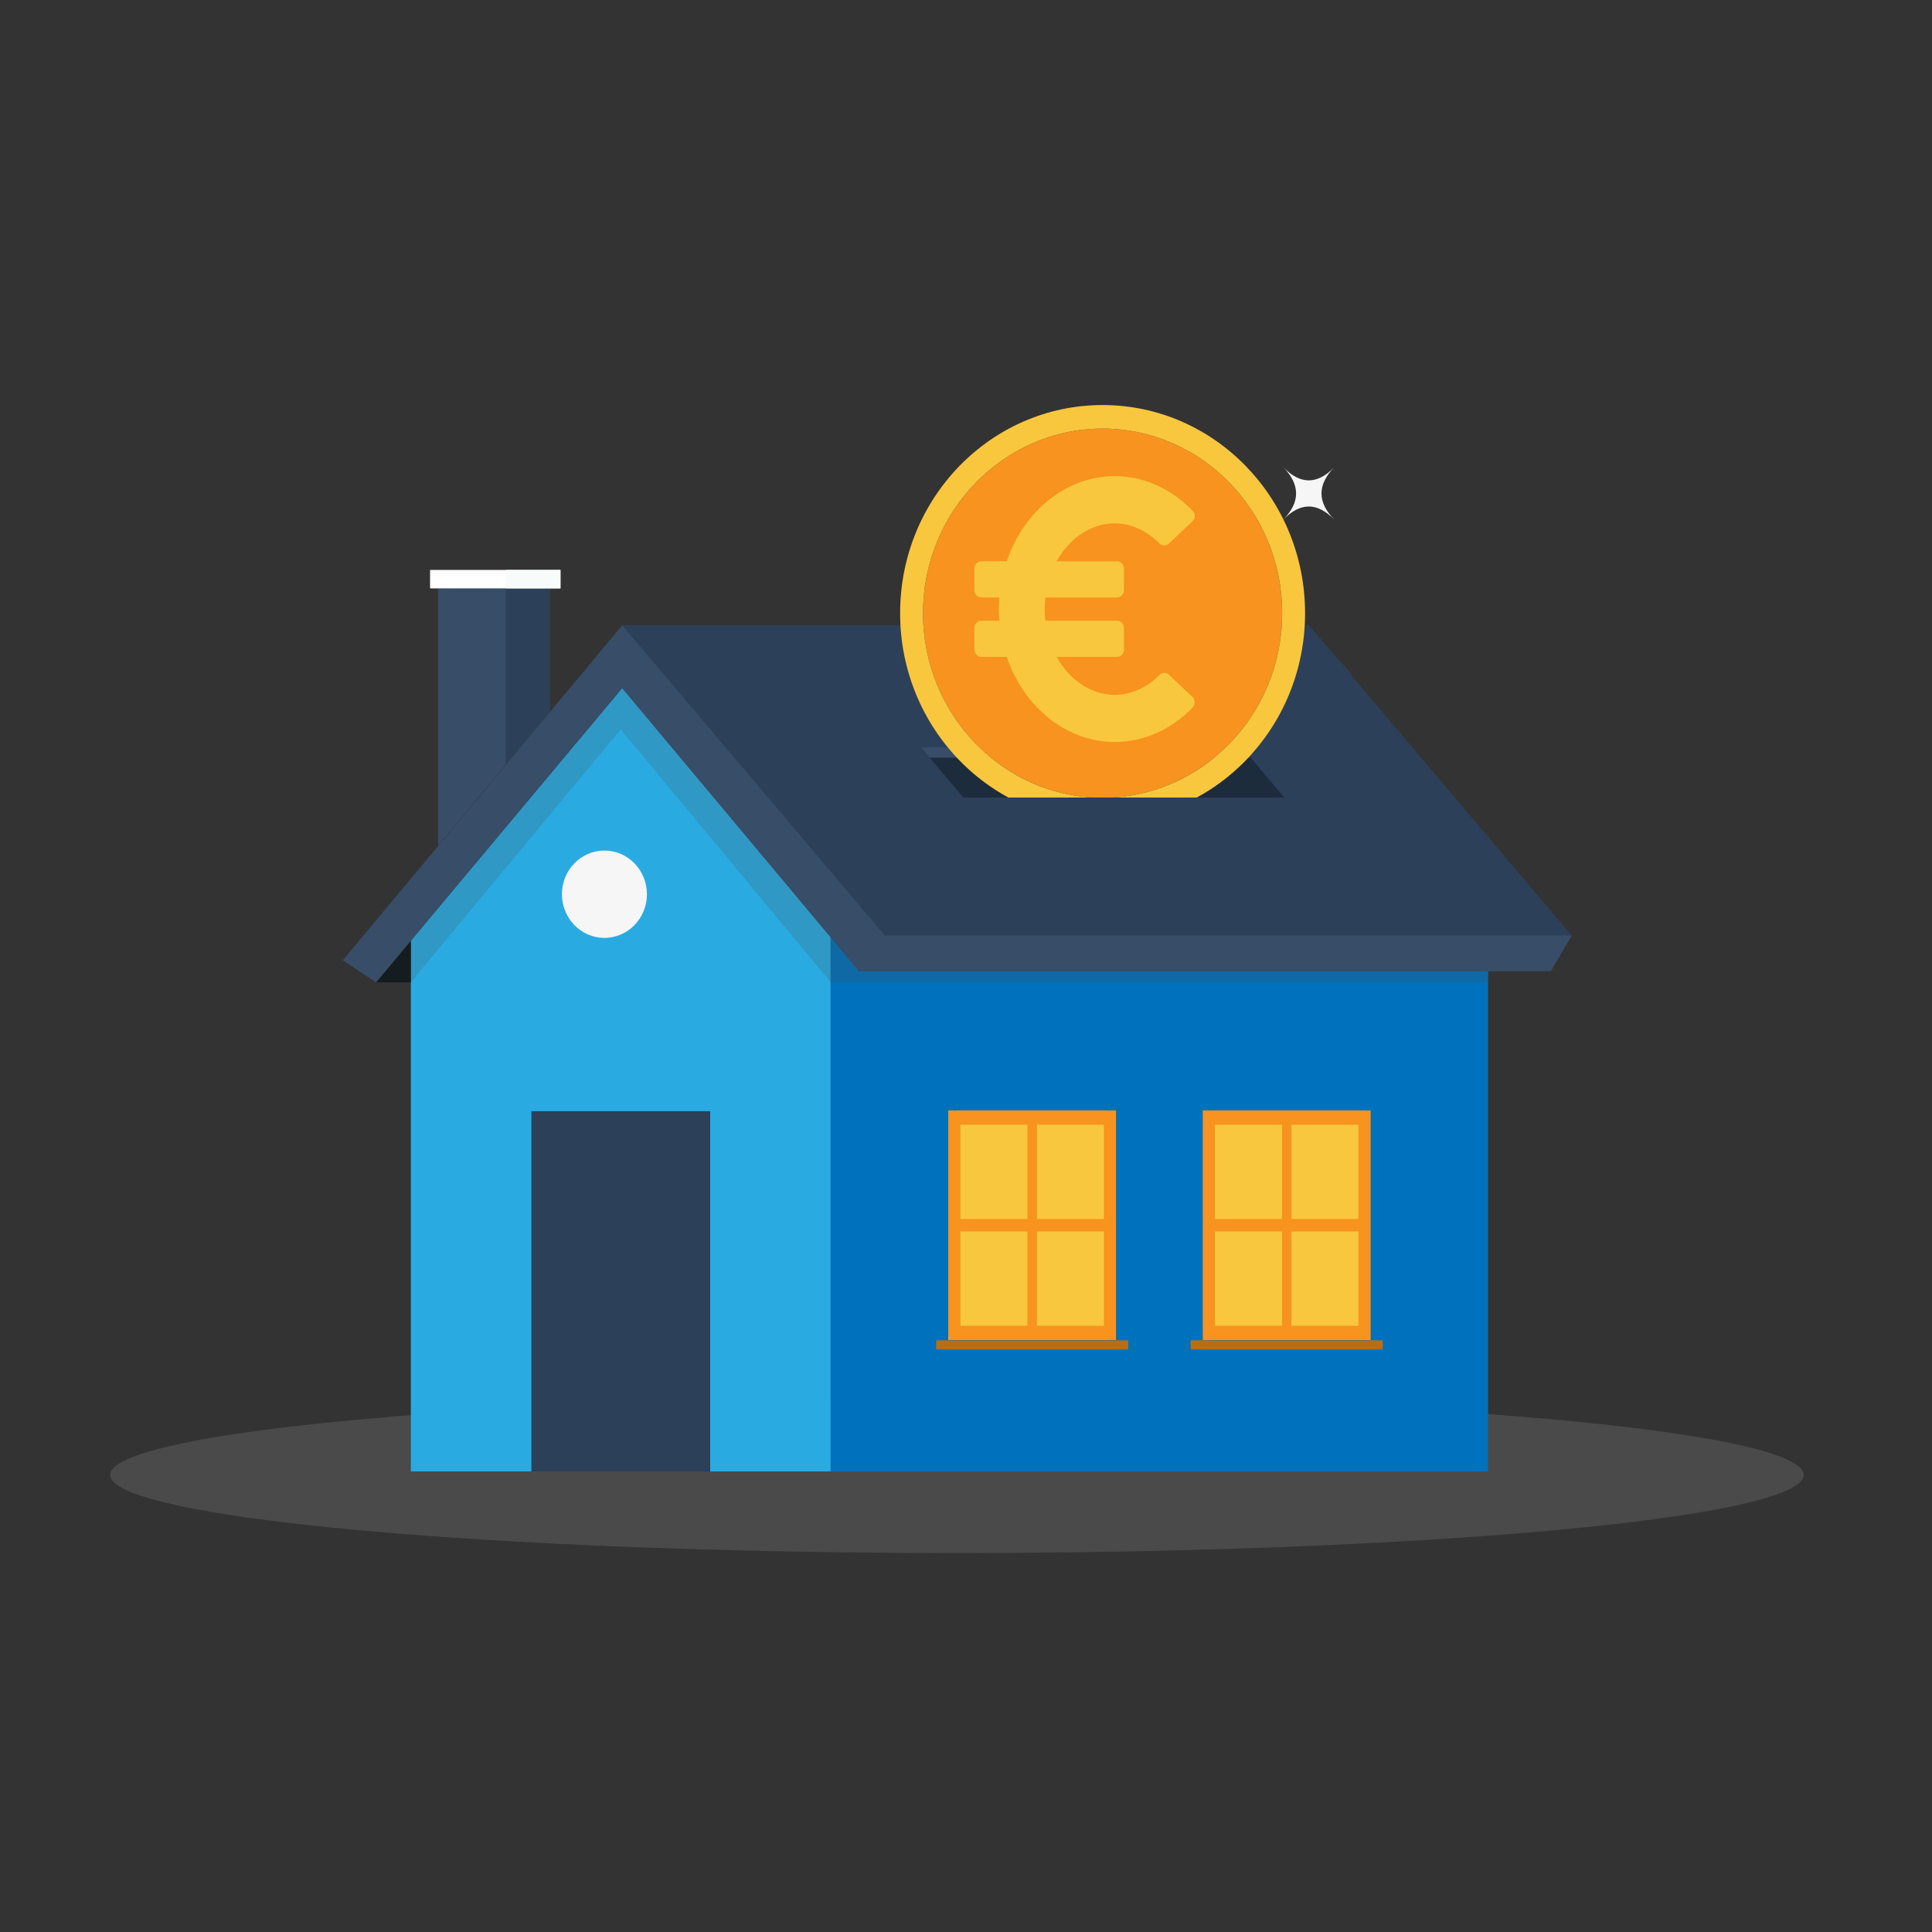
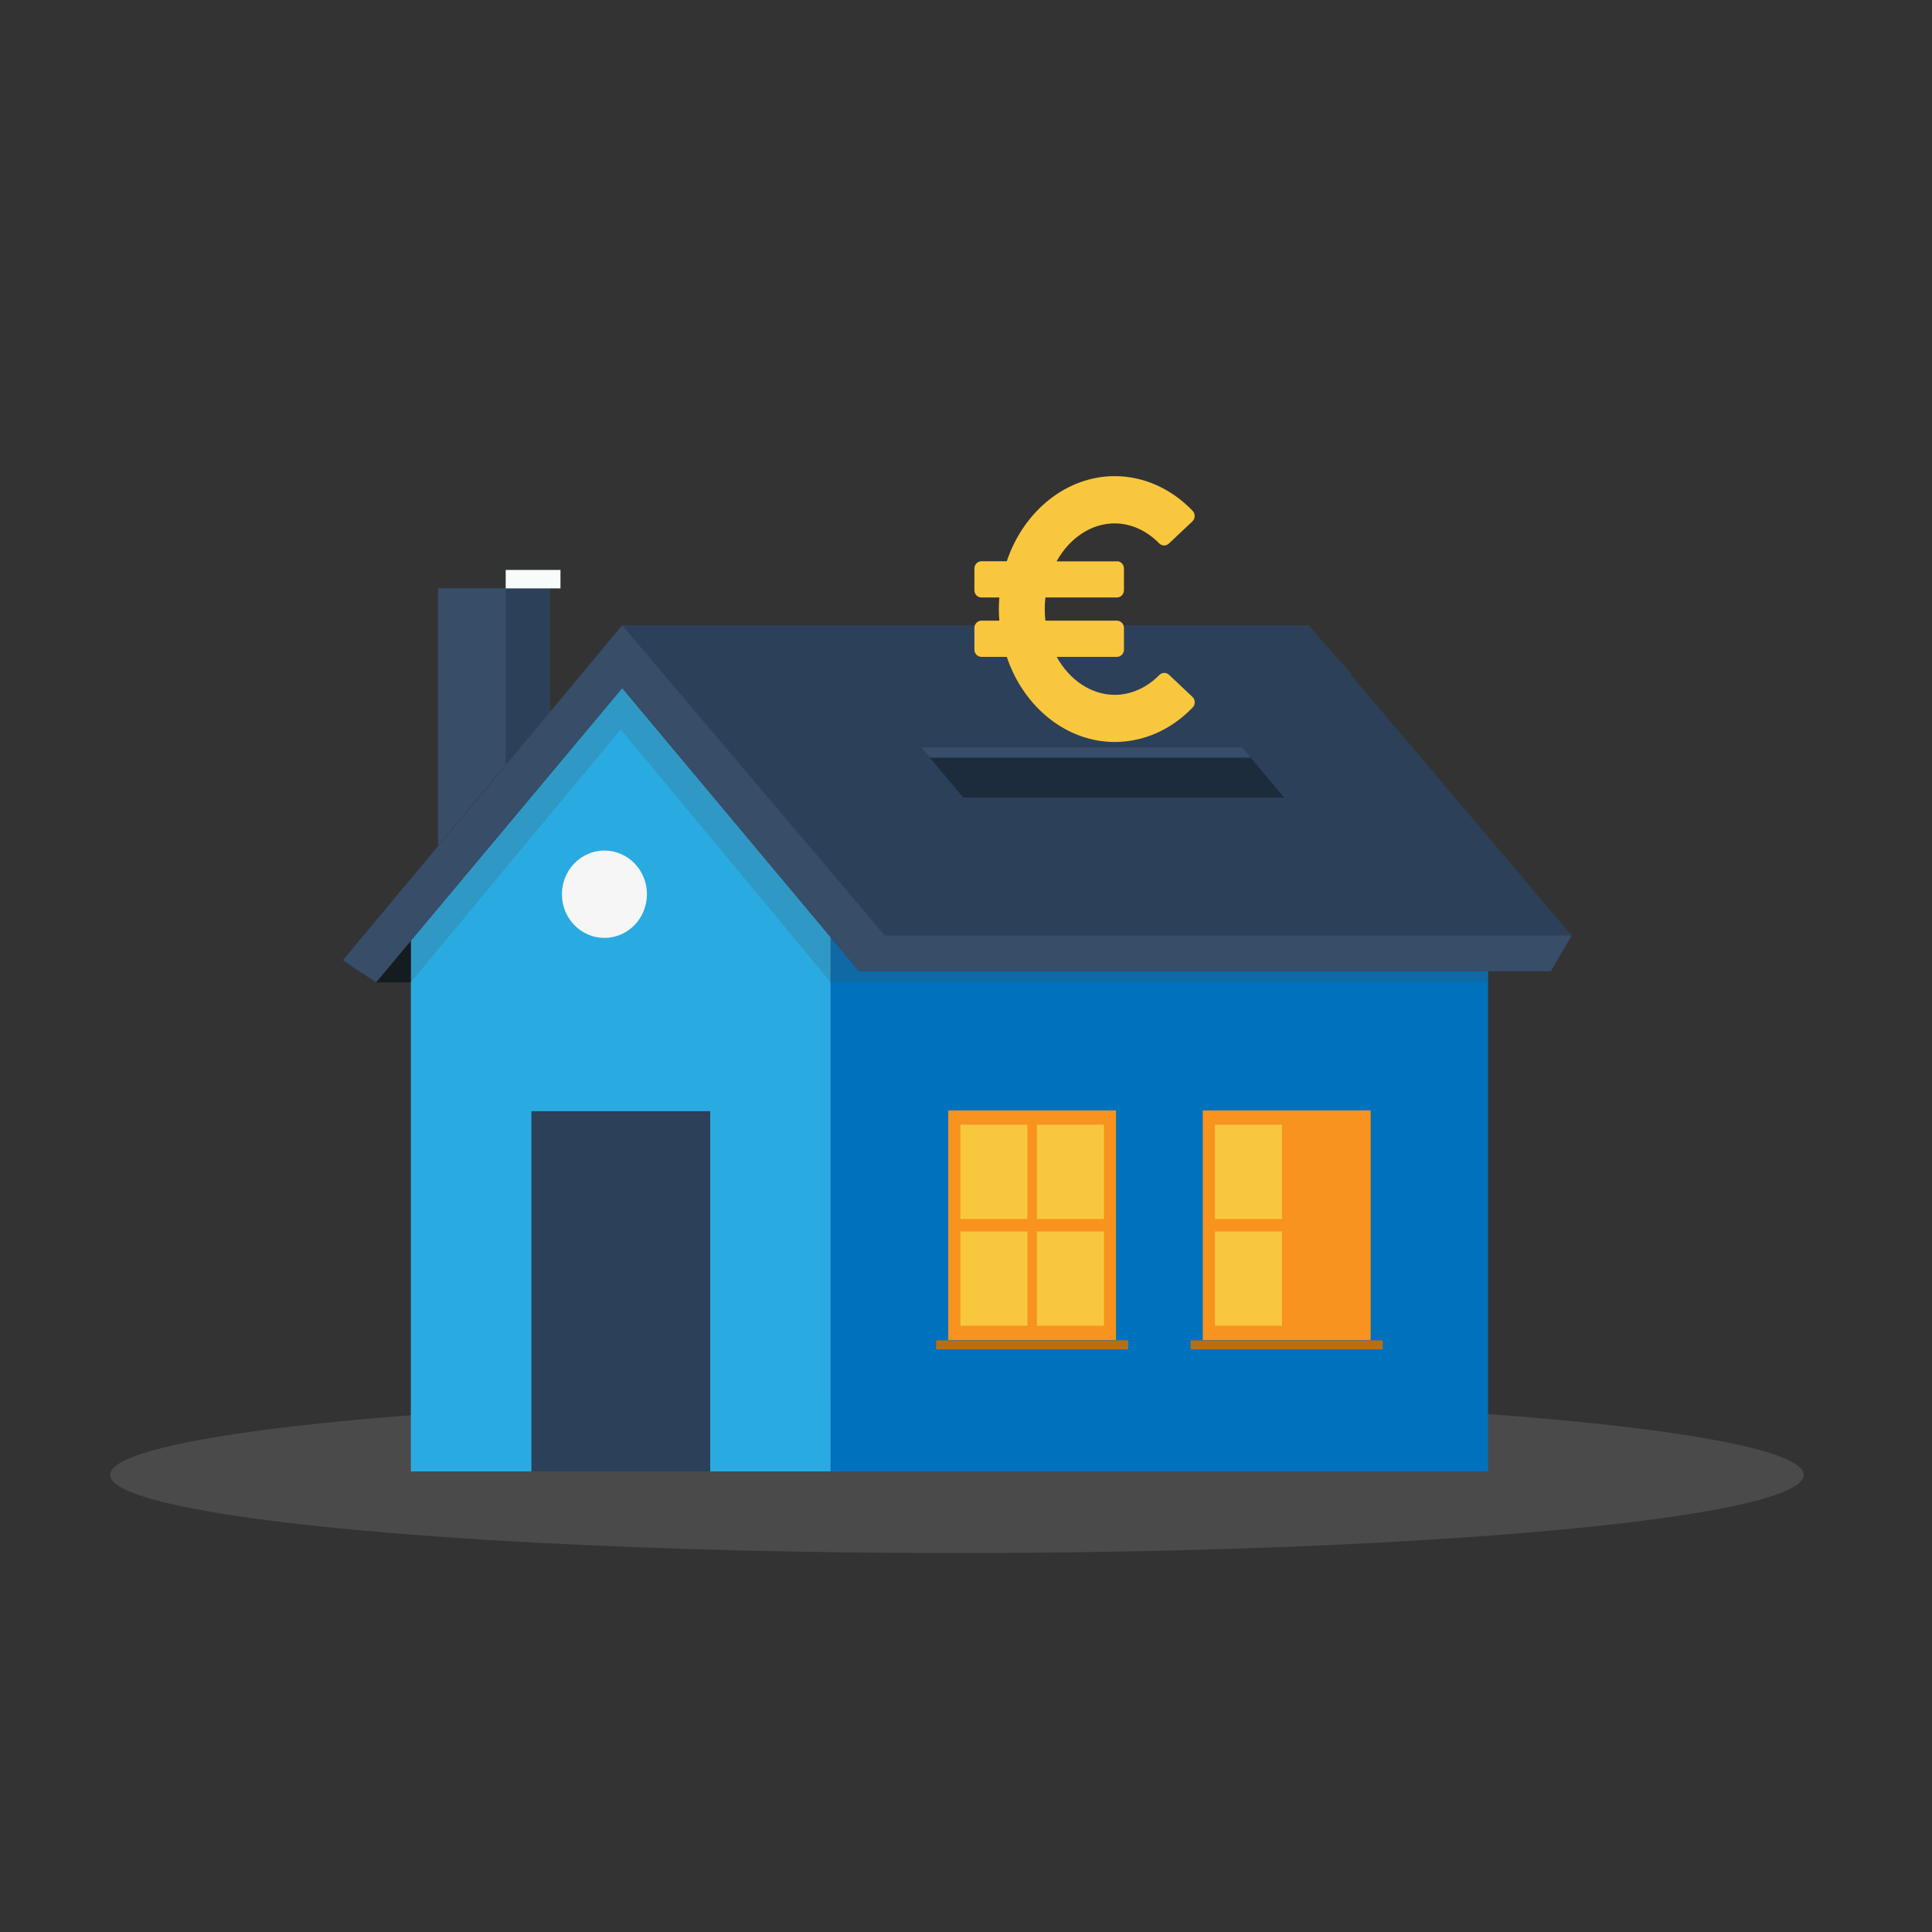
<svg xmlns="http://www.w3.org/2000/svg" viewBox="0 0 200 200">
  <rect x="0" y="0" width="200" height="200" fill="#333333" stroke="none" />
  <defs>
    <style>
      .cls-1 {
        fill: #1c2c3d;
      }

      .cls-1, .cls-2, .cls-3, .cls-4, .cls-5, .cls-6, .cls-7, .cls-8, .cls-9, .cls-10, .cls-11, .cls-12, .cls-13, .cls-14, .cls-15, .cls-16 {
        stroke-width: 0px;
      }

      .cls-2 {
        fill: #0071bc;
      }

      .cls-3 {
        fill: #f7fcfa;
      }

      .cls-4 {
        fill: #2d4059;
      }

      .cls-5 {
        fill: #324148;
      }

      .cls-17 {
        isolation: isolate;
      }

      .cls-6 {
        fill: #4d4d4d;
        opacity: .2;
      }

      .cls-6, .cls-12, .cls-18 {
        mix-blend-mode: multiply;
      }

      .cls-7 {
        fill: #f7931e;
      }

      .cls-8 {
        fill: none;
      }

      .cls-9 {
        fill: #151c1f;
      }

      .cls-10 {
        fill: #f9c73d;
      }

      .cls-11 {
        fill: #f6f6f6;
      }

      .cls-12 {
        fill: gray;
        opacity: .3;
      }

      .cls-19 {
        clip-path: url(#clippath);
      }

      .cls-13 {
        fill: #374d68;
      }

      .cls-14 {
        fill: #b96e16;
      }

      .cls-15 {
        fill: #fff;
      }

      .cls-16 {
        fill: #29abe2;
      }
    </style>
    <clipPath id="clippath">
-       <rect class="cls-8" x="91.5" y="39.95" width="45.29" height="42.61" />
-     </clipPath>
+       </clipPath>
  </defs>
  <g class="cls-17">
    <g id="altro">
      <ellipse class="cls-12" cx="99.06" cy="152.68" rx="87.66" ry="8.09" />
      <g>
        <g>
          <g>
            <polygon class="cls-16" points="85.99 69.82 61.73 69.82 42.53 96.47 42.53 152.32 52.41 152.32 52.41 152.32 77.14 152.32 77.14 152.32 85.99 152.32 85.99 69.82" />
            <polygon class="cls-2" points="154.05 90.18 154.05 152.32 85.99 152.32 85.99 77.84 141.21 77.84 154.05 90.18" />
            <polygon class="cls-5" points="139.97 69.82 64.41 69.82 64.41 64.73 135.33 64.73 139.97 69.82" />
            <polygon class="cls-4" points="162.7 96.85 160.54 100.54 88.93 100.54 64.41 71.23 40.07 100.33 38.93 101.69 35.5 99.4 40.07 93.93 60.39 69.63 64.41 64.73 135.5 64.73 162.7 96.85" />
            <polygon class="cls-9" points="38.93 101.69 42.53 101.69 42.53 97.39 38.93 101.69" />
            <polygon class="cls-13" points="64.41 64.73 91.6 96.85 162.7 96.85 160.54 100.54 88.93 100.54 64.41 71.23 38.93 101.69 35.5 99.4 64.41 64.73" />
            <g>
              <polygon class="cls-7" points="107.62 114.95 106.08 114.95 98.16 114.95 98.16 125.68 98.16 127.99 98.16 138.72 106.08 138.72 107.62 138.72 115.53 138.72 115.53 127.99 115.53 125.68 115.53 114.95 107.62 114.95" />
              <g>
                <rect class="cls-10" x="107.34" y="116.43" width="6.94" height="9.76" />
                <rect class="cls-10" x="99.42" y="116.43" width="6.94" height="9.76" />
                <rect class="cls-10" x="107.34" y="127.48" width="6.94" height="9.76" />
                <rect class="cls-10" x="99.42" y="127.48" width="6.94" height="9.76" />
              </g>
            </g>
            <g>
              <polygon class="cls-7" points="133.97 114.95 132.43 114.95 124.51 114.95 124.51 125.68 124.51 127.99 124.51 138.72 132.43 138.72 133.97 138.72 141.89 138.72 141.89 127.99 141.89 125.68 141.89 114.95 133.97 114.95" />
              <g>
-                 <rect class="cls-10" x="133.69" y="116.43" width="6.94" height="9.76" />
                <rect class="cls-10" x="125.77" y="116.43" width="6.94" height="9.76" />
-                 <rect class="cls-10" x="133.69" y="127.48" width="6.94" height="9.76" />
                <rect class="cls-10" x="125.77" y="127.48" width="6.94" height="9.76" />
              </g>
            </g>
            <rect class="cls-4" x="55.01" y="115.03" width="18.51" height="37.29" />
            <ellipse class="cls-11" cx="62.57" cy="92.57" rx="4.4" ry="4.52" />
            <rect class="cls-14" x="96.91" y="138.75" width="19.88" height=".94" />
            <rect class="cls-14" x="123.26" y="138.75" width="19.88" height=".94" />
          </g>
          <polyline class="cls-6" points="42.53 101.69 64.26 75.51 85.99 101.69 85.99 97.04 64.41 71.23 42.53 97.39 42.53 101.69" />
          <polygon class="cls-6" points="85.99 101.69 154.05 101.69 154.05 100.54 88.93 100.54 85.99 97.04 85.99 101.69" />
        </g>
        <g>
          <polygon class="cls-13" points="45.35 60.9 45.35 87.55 52.35 79.15 56.91 73.67 56.91 60.9 45.35 60.9" />
          <polygon class="cls-4" points="52.35 60.9 52.35 79.15 56.91 73.67 56.91 60.9 52.35 60.9" />
-           <rect class="cls-15" x="44.52" y="59" width="13.5" height="1.91" />
          <g class="cls-18">
            <rect class="cls-3" x="52.35" y="59" width="5.67" height="1.91" />
          </g>
        </g>
      </g>
      <polygon class="cls-1" points="132.94 82.56 99.72 82.56 96.25 78.43 95.34 77.35 128.57 77.35 129.47 78.43 132.94 82.56" />
      <polygon class="cls-13" points="129.47 78.43 96.25 78.43 95.34 77.35 128.57 77.35 129.47 78.43" />
      <g class="cls-19">
        <g>
          <path class="cls-7" d="M132.73,63.48c0,10.54-8.34,19.11-18.59,19.11s-18.59-8.57-18.59-19.11,8.34-19.11,18.59-19.11,18.59,8.57,18.59,19.11Z" />
          <path class="cls-10" d="M114.14,41.93c-11.58,0-20.96,9.65-20.96,21.55s9.39,21.55,20.96,21.55,20.96-9.65,20.96-21.55-9.39-21.55-20.96-21.55ZM132.73,63.48c0,10.54-8.34,19.11-18.59,19.11s-18.59-8.57-18.59-19.11,8.34-19.11,18.59-19.11,18.59,8.57,18.59,19.11Z" />
        </g>
      </g>
-       <path class="cls-11" d="M138.12,53.79c-1.76-1.81-3.51-1.81-5.27,0,1.76-1.81,1.76-3.61,0-5.42,1.76,1.81,3.51,1.81,5.27,0-1.76,1.81-1.76,3.61,0,5.42Z" />
+       <path class="cls-11" d="M138.12,53.79Z" />
      <path class="cls-10" d="M115.62,58.1c.4,0,.73.33.73.75v2.25c0,.41-.32.75-.73.75h-7.4c-.05.44-.07.83-.07,1.21s.02.76.07,1.19h7.4c.4,0,.73.33.73.75v2.25c0,.41-.32.75-.73.75h-6.23c1.34,2.43,3.61,3.93,6,3.93,1.68,0,3.32-.73,4.62-2.05.28-.28.71-.3,1-.03l2.43,2.29c.15.14.23.33.24.54,0,.21-.07.4-.21.55-2.21,2.31-5.08,3.58-8.08,3.58-4.92,0-9.39-3.53-11.17-8.81h-2.62c-.4,0-.73-.33-.73-.75v-2.25c0-.41.33-.75.73-.75h1.85c-.03-.42-.05-.81-.05-1.19s.02-.79.05-1.21h-1.85c-.4,0-.73-.33-.73-.75v-2.25c0-.41.33-.75.73-.75h2.62c1.78-5.28,6.25-8.81,11.17-8.81,2.99,0,5.86,1.28,8.08,3.6.14.15.21.34.2.55,0,.2-.09.4-.24.54l-2.43,2.29c-.28.27-.72.26-1-.02-1.31-1.34-2.95-2.07-4.62-2.07-2.39,0-4.66,1.5-6,3.93h6.23Z" />
    </g>
  </g>
</svg>